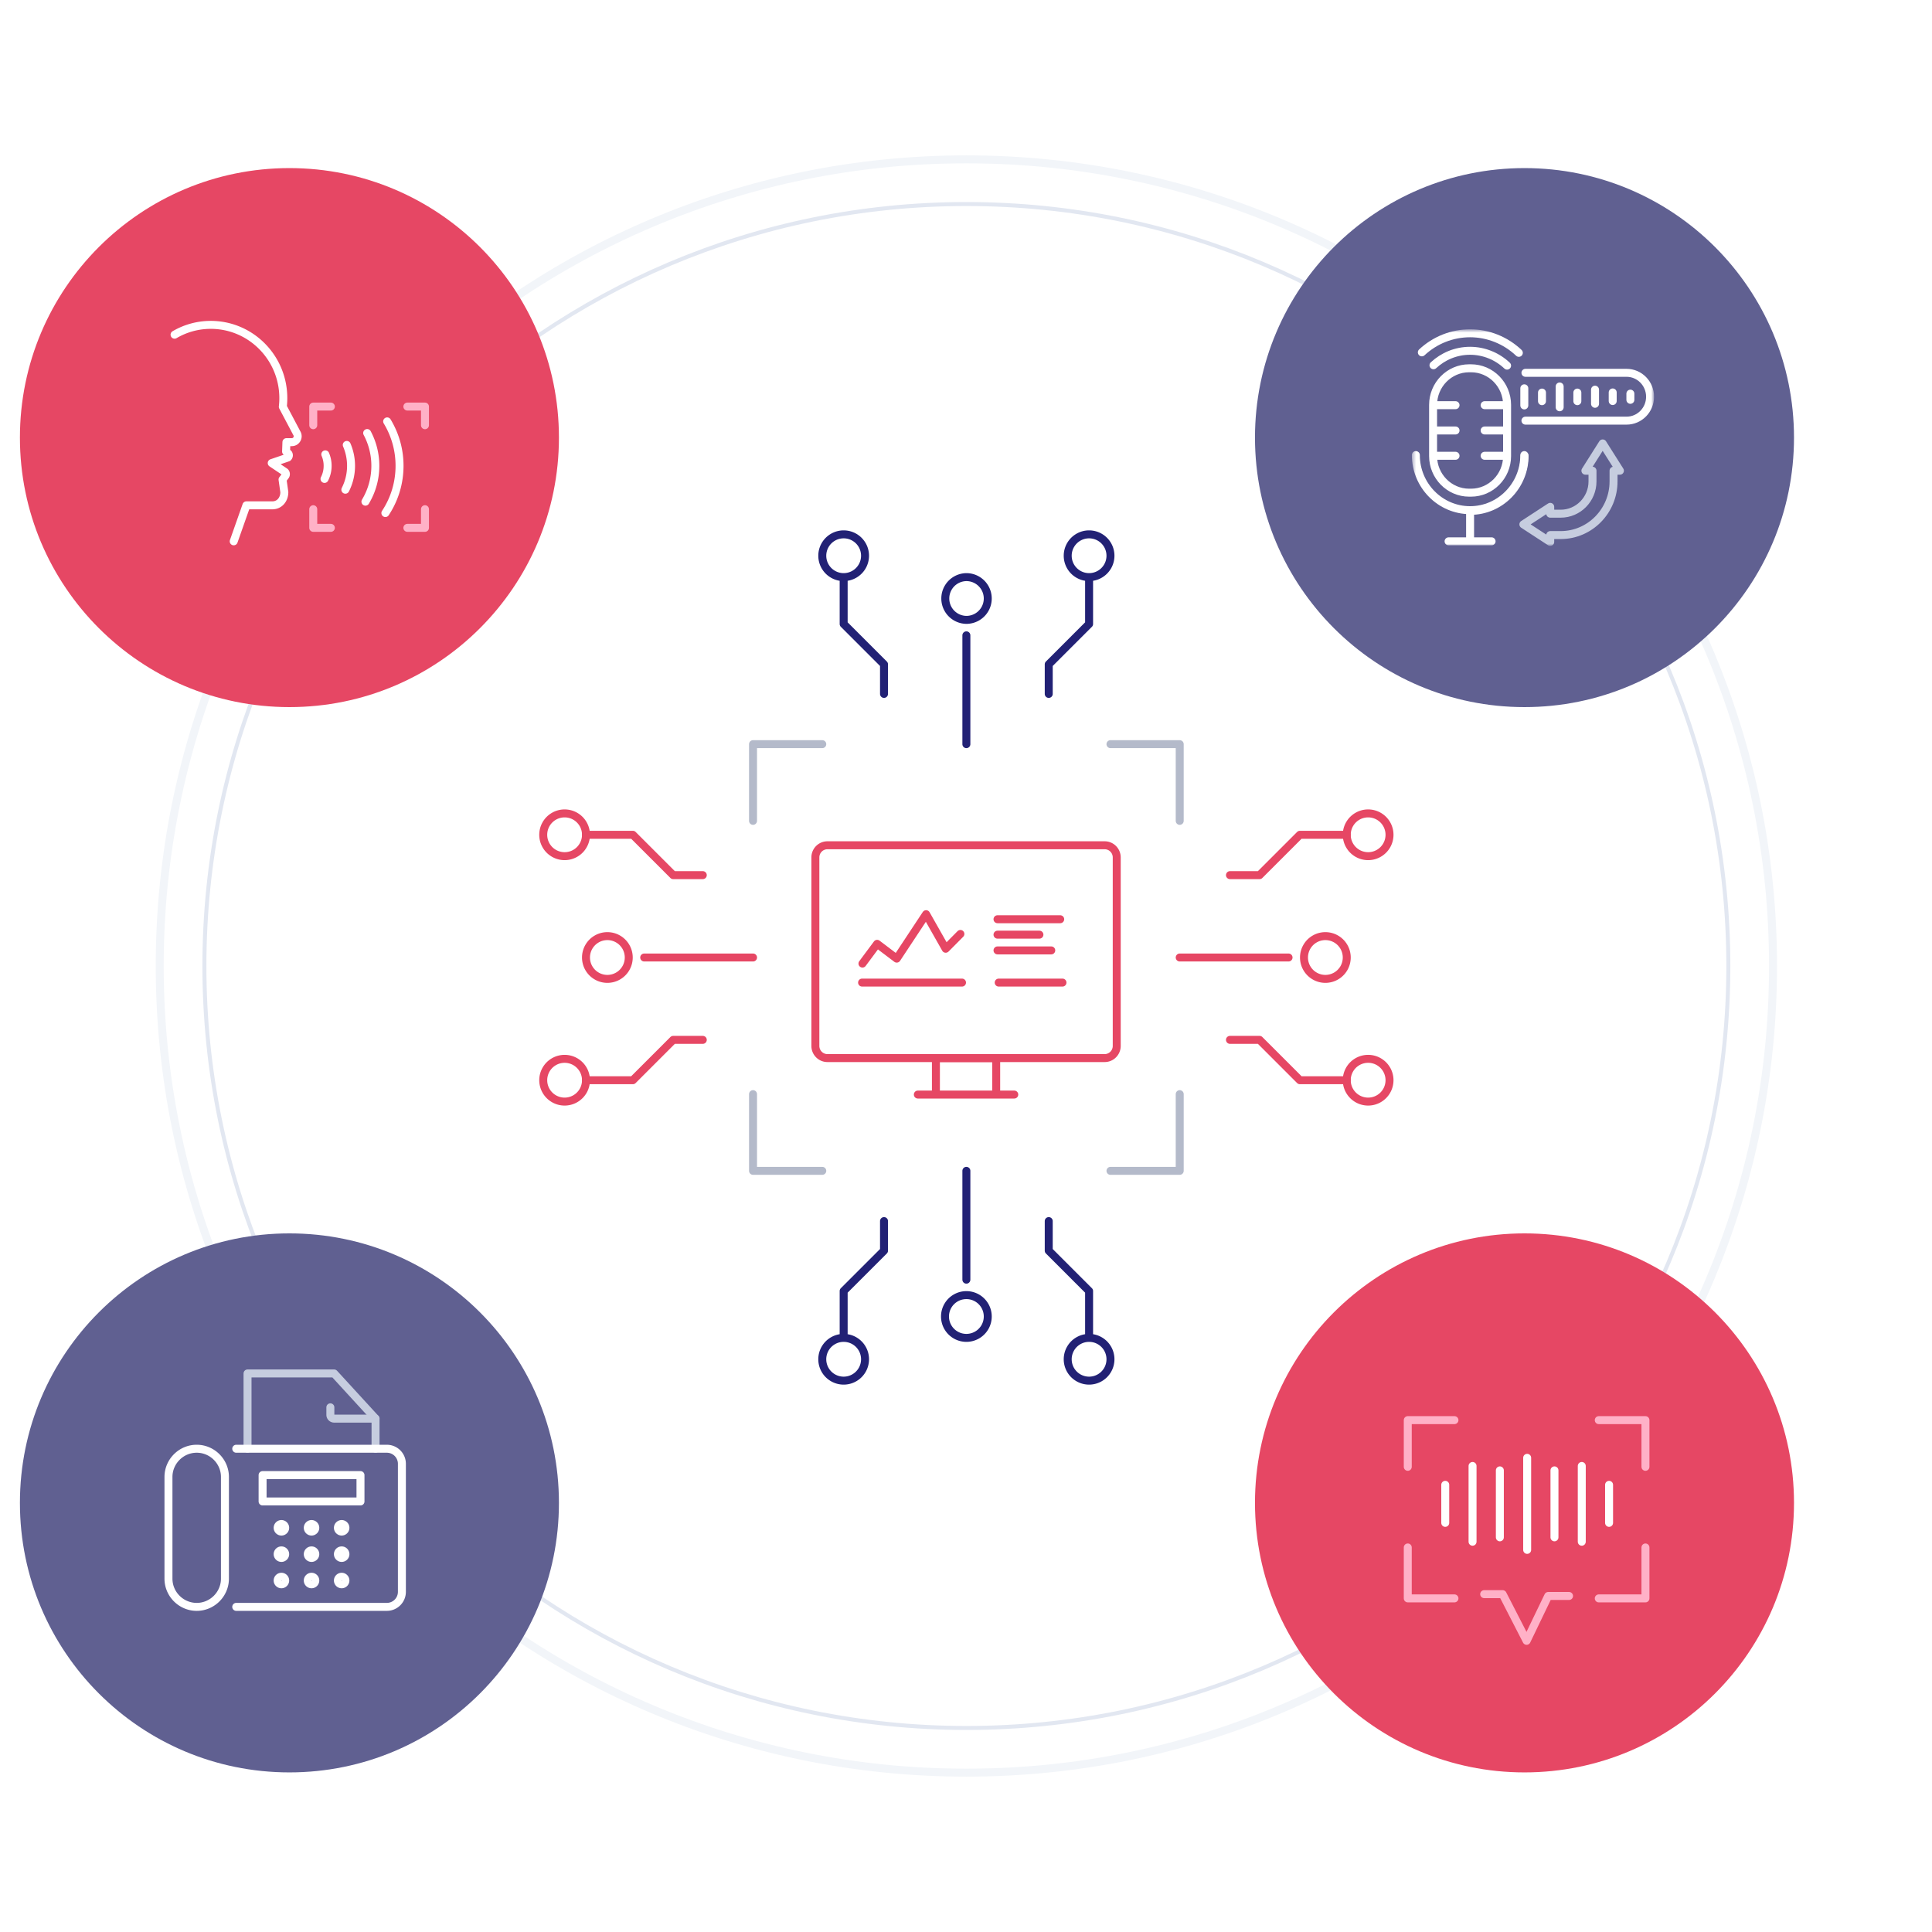
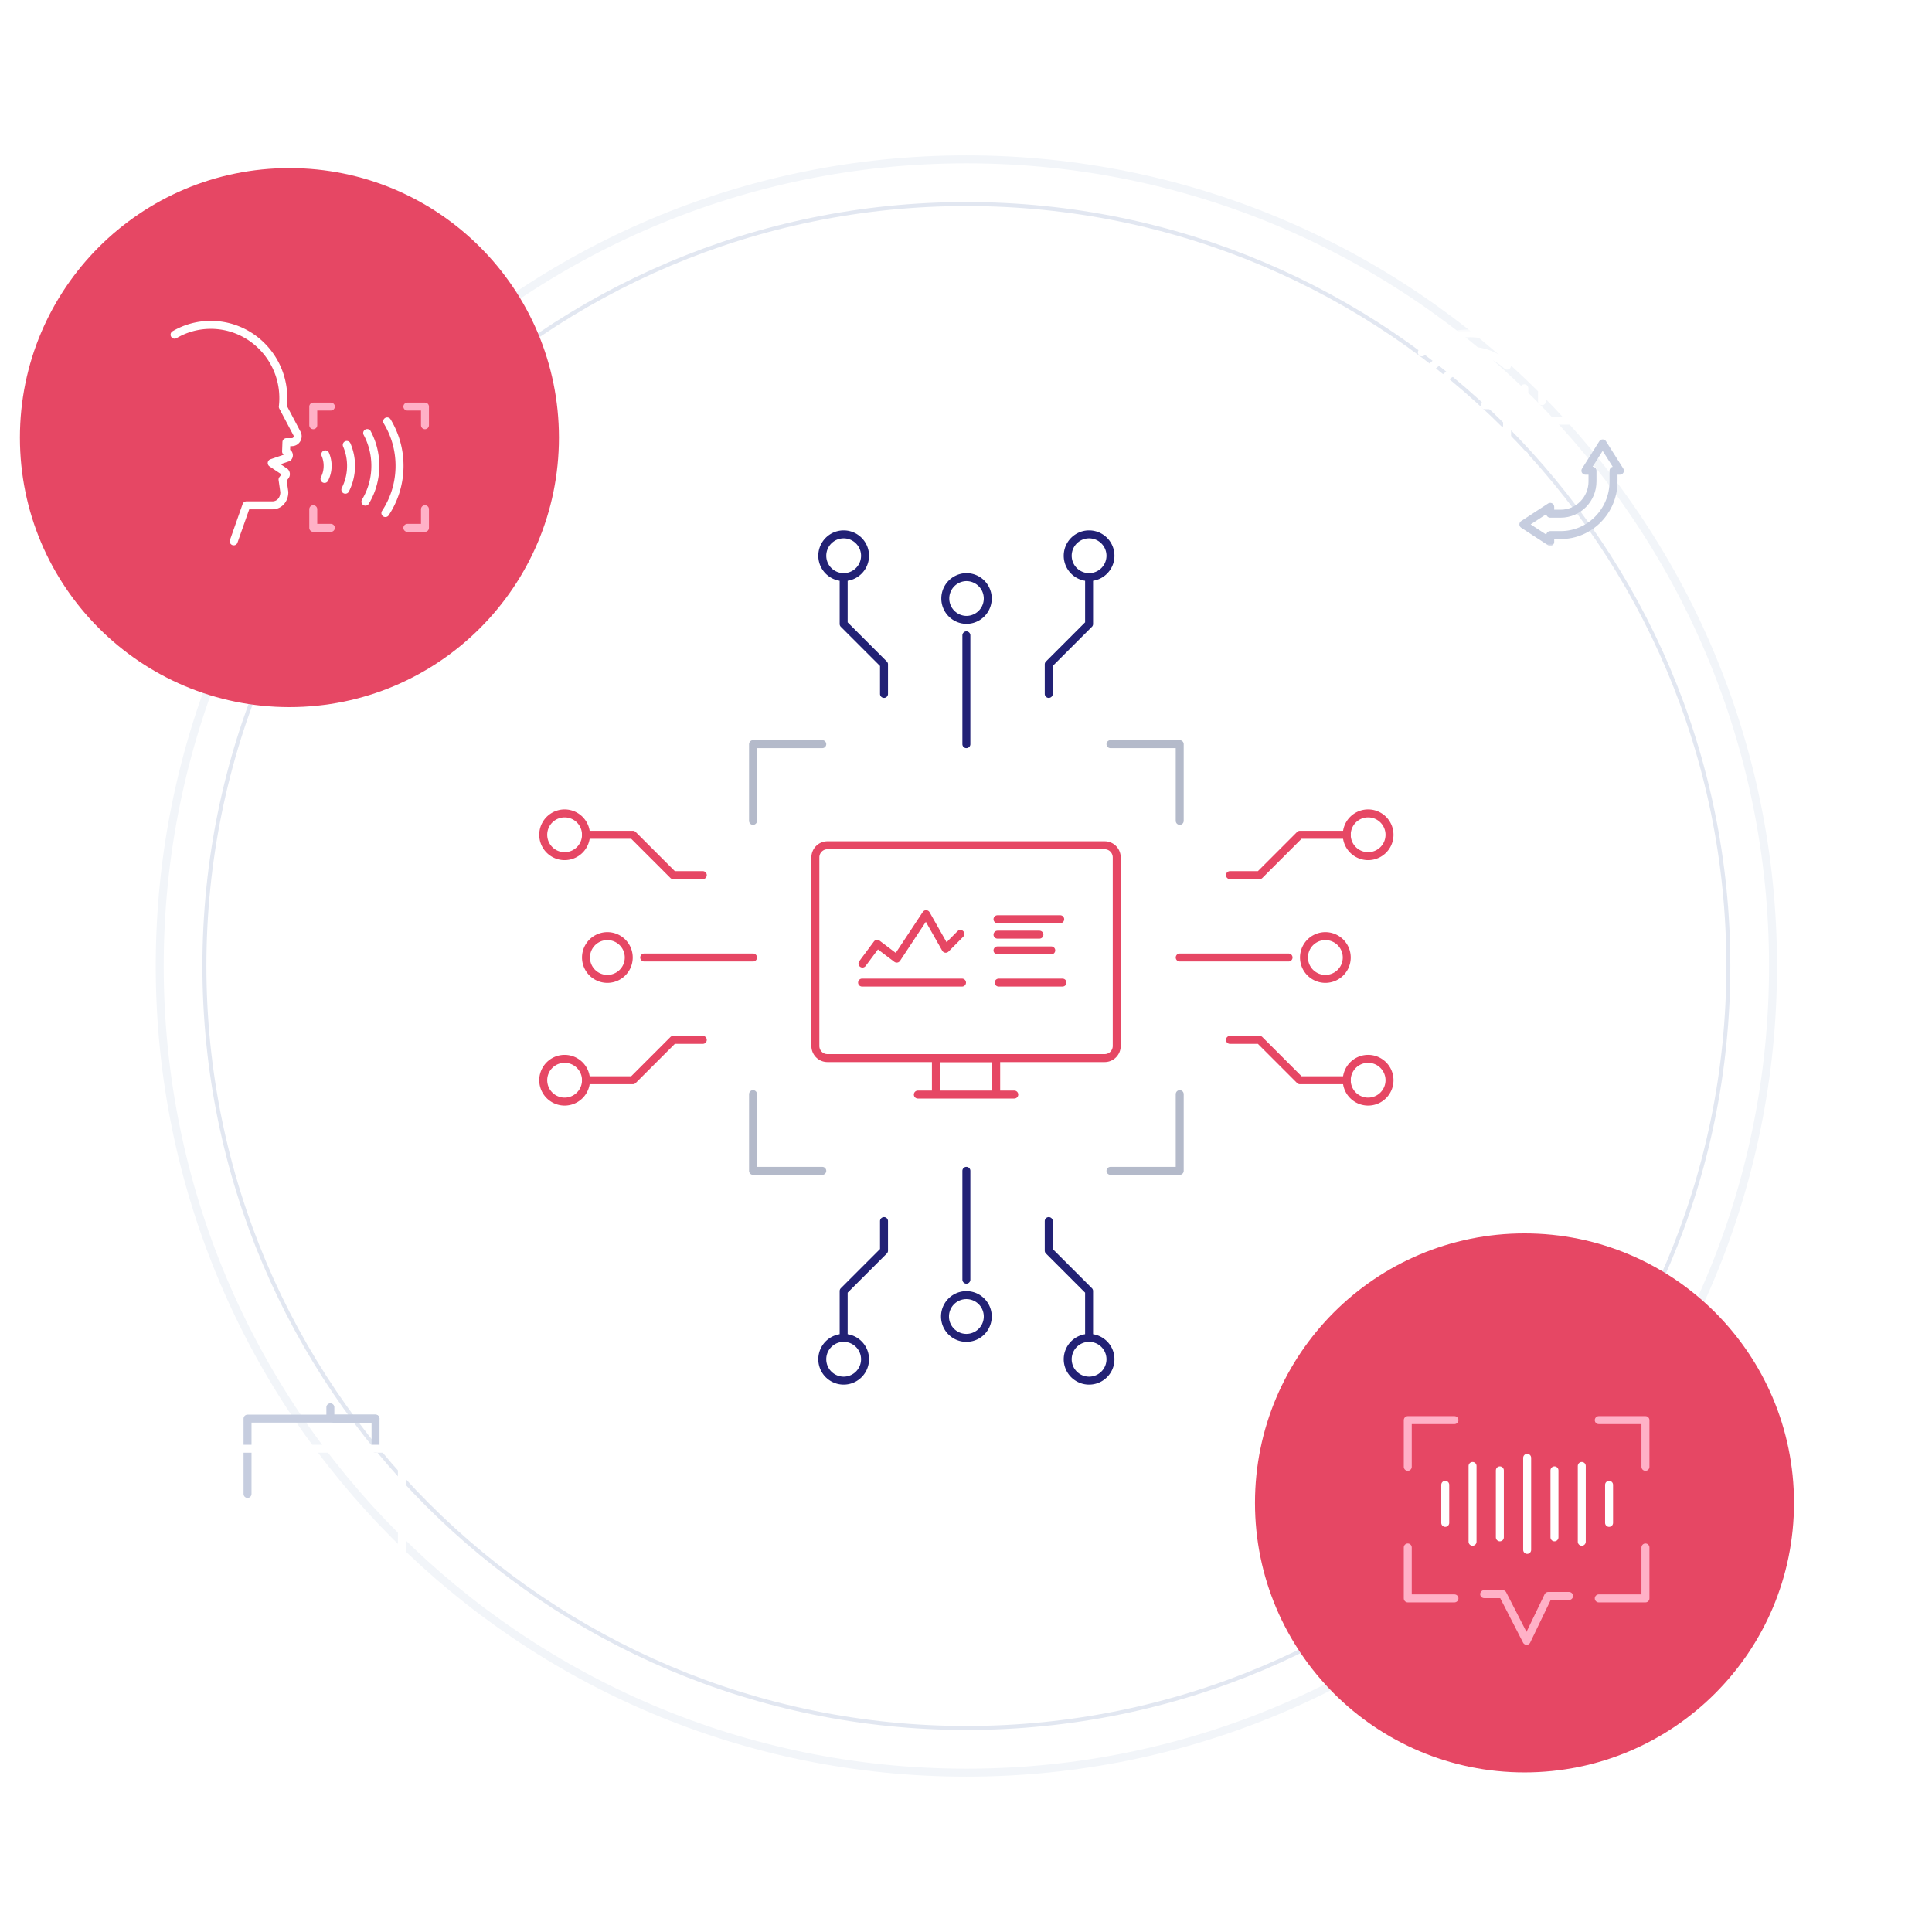
<svg xmlns="http://www.w3.org/2000/svg" width="485" height="485" viewBox="0 0 485 485" fill="none">
  <path d="M242.594 445c111.837 0 202.5-90.662 202.5-202.5S354.431 40 242.594 40c-111.838 0-202.5 90.662-202.5 202.5S130.756 445 242.594 445z" fill="#fff" stroke="#F2F5F9" stroke-width="2" />
  <g filter="url(#filter0_d_184_2326)">
    <path d="M242.594 434.28c105.918 0 191.78-85.863 191.78-191.78S348.512 50.72 242.594 50.72c-105.917 0-191.78 85.863-191.78 191.78s85.863 191.78 191.78 191.78z" fill="#fff" />
    <path d="M242.594 433.78c105.641 0 191.28-85.639 191.28-191.28S348.235 51.22 242.594 51.22 51.314 136.86 51.314 242.5s85.639 191.28 191.28 191.28z" stroke="#E2E7F1" />
  </g>
  <path d="M72.656 177.509c37.365 0 67.656-30.291 67.656-67.656 0-37.365-30.291-67.656-67.656-67.656C35.29 42.197 5 72.487 5 109.853c0 37.365 30.29 67.656 67.656 67.656z" fill="#E64764" />
-   <path d="M382.701 177.509c37.365 0 67.656-30.291 67.656-67.656 0-37.365-30.291-67.656-67.656-67.656-37.366 0-67.656 30.29-67.656 67.656 0 37.365 30.29 67.656 67.656 67.656zM72.656 444.935c37.365 0 67.656-30.291 67.656-67.656 0-37.365-30.291-67.656-67.656-67.656C35.29 309.623 5 339.914 5 377.279c0 37.365 30.29 67.656 67.656 67.656z" fill="#606091" />
  <path d="M382.701 444.935c37.365 0 67.656-30.291 67.656-67.656 0-37.365-30.291-67.656-67.656-67.656-37.366 0-67.656 30.291-67.656 67.656 0 37.365 30.29 67.656 67.656 67.656z" fill="#E64764" />
  <path d="M206.421 293.924h-17.384v-19.257m89.731 19.257h17.383v-19.257m-89.73-87.858h-17.384v19.256m89.731-19.256h17.383v19.256" stroke="#B4BACA" stroke-width="2" stroke-linecap="round" stroke-linejoin="round" />
  <path d="M221.918 174.195v-7.426l-10.129-10.13v-11.761m51.481 29.317v-7.426l10.13-10.13v-11.761m-30.806 41.93v-27.315m.002-3.882a5.366 5.366 0 100-10.733 5.367 5.367 0 000 10.733zm-30.808-10.735a5.366 5.366 0 10.001-10.733 5.366 5.366 0 00-.001 10.733zm61.612 0a5.366 5.366 0 100-10.733 5.366 5.366 0 000 10.733zm-10.13 161.661v7.426l10.13 10.13v11.761m-51.482-29.317v7.426l-10.129 10.13v11.761m30.805-41.93v27.317m.002 14.613a5.367 5.367 0 100-10.734 5.367 5.367 0 000 10.734zm30.804 10.735a5.366 5.366 0 100-10.733 5.366 5.366 0 000 10.733zm-61.612 0a5.367 5.367 0 100-10.734 5.367 5.367 0 000 10.734z" stroke="#222175" stroke-width="2" stroke-linecap="round" stroke-linejoin="round" />
  <path d="M308.766 219.69h7.426l10.129-10.129h11.762m-29.317 51.481h7.426l10.129 10.13h11.762m-41.931-30.805h27.318m9.246 5.367a5.367 5.367 0 100-10.734 5.367 5.367 0 000 10.734z" stroke="#E64764" stroke-width="2" stroke-linecap="round" stroke-linejoin="round" />
  <path d="M343.451 214.928a5.367 5.367 0 10-.002-10.734 5.367 5.367 0 00.002 10.734zm0 61.61a5.367 5.367 0 10-.002-10.734 5.367 5.367 0 00.002 10.734zm-167.029-15.496h-7.426l-10.129 10.13h-11.762m29.317-51.482h-7.426l-10.129-10.129h-11.762m41.931 30.806h-27.317m-9.247 5.367a5.367 5.367 0 100-10.734 5.367 5.367 0 000 10.734z" stroke="#E64764" stroke-width="2" stroke-linecap="round" stroke-linejoin="round" />
  <path d="M141.738 276.538a5.366 5.366 0 100-10.733 5.366 5.366 0 000 10.733zm0-61.61a5.366 5.366 0 005.366-5.367 5.366 5.366 0 10-10.733 0 5.367 5.367 0 005.367 5.367zm135.574-2.736h-69.599c-1.672 0-3.027 1.367-3.027 3.053v47.316c0 1.686 1.355 3.053 3.027 3.053h69.599c1.672 0 3.027-1.367 3.027-3.053v-47.316c0-1.686-1.355-3.053-3.027-3.053z" stroke="#E64764" stroke-width="2" stroke-linecap="round" stroke-linejoin="round" />
  <path d="M250.078 265.614h-15.131v9.158h15.131v-9.158zm-19.67 9.158h24.209m9.285-36.188h-13.496m0-3.951h10.526m-10.526-3.874h15.745m-49.645 11.133l3.688-4.96 4.917 3.72 7.376-11.161 4.918 8.681 3.688-3.721m25.627 12.212h-16.013m-9.206 0H216.41" stroke="#E64764" stroke-width="2" stroke-linecap="round" stroke-linejoin="round" />
  <path d="M71.536 118.471c.28.266.316.703.082 1.011l-.688.906.448 3.155c0 1.83-1.203 3.314-3.015 3.314h-6.508l-3.183 9.034m13.613-21.043l-4.072 1.395 3.324 2.228M43.822 84.02a17.92 17.92 0 018.823-2.465c10.18-.143 18.478 8.147 18.478 18.395 0 .728-.042 1.446-.124 2.153l3.51 6.64c.6.986-.103 2.255-1.249 2.255h-1.358l-.085 2.348.578.533a.76.76 0 01-.11.968m24.906-9.062a21.467 21.467 0 013.108 11.15c0 4.26-1.245 8.366-3.555 11.857m-4.57-20.082a17.46 17.46 0 012.05 8.225 17.43 17.43 0 01-2.49 9.003m-10.269-5.711a7.206 7.206 0 00.783-3.292 7.238 7.238 0 00-.588-2.875m5.391-2.363a13.234 13.234 0 011.074 5.237 13.22 13.22 0 01-1.43 5.999" stroke="#fff" stroke-width="2" stroke-linecap="round" stroke-linejoin="round" />
  <path d="M102.262 102.066h4.421v4.682m-23.625-4.682h-4.421v4.682m4.421 25.761h-4.421v-4.682m23.625 4.682h4.421v-4.682" stroke="#FFB1C7" stroke-width="2" stroke-linecap="round" stroke-linejoin="round" />
  <path d="M362.807 372.741v9.553m6.855-14.285v19.02m6.854-17.915v16.811m20.564-17.917v19.02m6.854-14.286v9.553m-13.709-13.182v16.811m-6.854-19.963v23.114" stroke="#fff" stroke-width="2" stroke-linecap="round" stroke-linejoin="round" />
  <path d="M365.12 401.251H353.4v-12.785m11.72-31.964H353.4v11.72m47.946 33.029h11.72v-12.785m-11.72-31.964h11.72v11.72m-19.179 32.42h-5.235l-5.419 11.263-6.016-11.719h-4.639" stroke="#FFB1C7" stroke-width="2" stroke-linecap="round" stroke-linejoin="round" />
-   <path d="M94.274 363.686v-7.561l-10.397-11.342H62.14v18.903" stroke="#C6CDDF" stroke-width="2" stroke-linecap="round" stroke-linejoin="round" />
+   <path d="M94.274 363.686v-7.561H62.14v18.903" stroke="#C6CDDF" stroke-width="2" stroke-linecap="round" stroke-linejoin="round" />
  <path d="M94.273 356.125H83.877a.945.945 0 01-.945-.946v-1.89" stroke="#C6CDDF" stroke-width="2" stroke-linecap="round" stroke-linejoin="round" />
  <path d="M49.38 403.382c-3.9 0-7.089-3.19-7.089-7.089v-25.519c0-3.899 3.19-7.089 7.089-7.089 3.898 0 7.088 3.19 7.088 7.089v25.519c0 3.899-3.19 7.089-7.088 7.089zm9.925-39.697H97.11a3.78 3.78 0 013.78 3.781v32.135a3.78 3.78 0 01-3.78 3.781H59.305" stroke="#fff" stroke-width="2" stroke-linecap="round" stroke-linejoin="round" />
-   <path d="M90.494 370.301H65.92v6.616h24.574v-6.616zm-19.848 14.177a.945.945 0 100-1.89.945.945 0 000 1.89zm7.561 0a.945.945 0 100-1.89.945.945 0 000 1.89zm7.563 0a.945.945 0 100-1.89.945.945 0 000 1.89zm-15.124 6.617a.945.945 0 100-1.89.945.945 0 000 1.89zm7.561 0a.945.945 0 100-1.89.945.945 0 000 1.89zm7.563 0a.945.945 0 100-1.89.945.945 0 000 1.89zm-15.124 6.616a.945.945 0 100-1.89.945.945 0 000 1.89zm7.561 0a.945.945 0 100-1.89.945.945 0 000 1.89zm7.563 0a.945.945 0 100-1.89.945.945 0 000 1.89z" stroke="#fff" stroke-width="2" stroke-linecap="round" stroke-linejoin="round" />
  <mask id="mask0_184_2326" style="mask-type:luminance" maskUnits="userSpaceOnUse" x="354" y="82" width="62" height="56">
    <path d="M415.195 82.684h-60.73v54.337h60.73V82.684z" fill="#fff" />
  </mask>
  <g mask="url(#mask0_184_2326)" stroke-width="2" stroke-linecap="round" stroke-linejoin="round">
    <path d="M382.656 114.242c0 7.626-6.107 13.829-13.613 13.829-7.506 0-13.613-6.203-13.613-13.829m1.502-25.789c3.316-3.088 7.617-4.788 12.109-4.788 4.493 0 8.906 1.744 12.242 4.91" stroke="#fff" />
    <path d="M359.854 91.692c2.424-2.255 5.651-3.633 9.189-3.633 3.538 0 6.854 1.416 9.288 3.727m-9.52.666h.462c4.999 0 9.057 4.122 9.057 9.2v12.825c0 5.078-4.058 9.201-9.057 9.201h-.462c-4.999 0-9.057-4.123-9.057-9.201v-12.825c0-5.078 4.058-9.2 9.057-9.2zm.232 35.619v7.82m-5.4 0h10.798m-14.687-34.178h5.637m-5.637 6.352h5.637m-5.637 6.351h5.637m7.302-12.703h5.638m-5.638 6.352h5.638m-5.638 6.351h5.638m4.391 0c0 7.625-6.107 13.829-13.613 13.829m13.547-30.768v4.301m4.438-3.231v2.161m13.314-2.888v3.547m4.438-2.853v2.16m-8.875-2.127v2.161m13.312-1.891v1.553m-17.752-3.356v5.227m-8.593 3.355h25.382c3.264 0 5.909-2.687 5.909-6.003 0-3.315-2.645-6.003-5.909-6.003h-25.382" stroke="#fff" />
    <path d="M403.283 112.831l-.959-1.517-4.333 6.85h1.782v2.683c0 4.471-3.58 8.108-7.981 8.108h-2.631v-1.718l-6.743 4.401 6.743 4.401v-1.718h2.631c7.313 0 13.264-6.045 13.264-13.475v-2.683h1.601l-3.374-5.332z" stroke="#C6CDDF" />
  </g>
  <defs>
    <filter id="filter0_d_184_2326" x=".814" y=".72" width="483.561" height="483.56" filterUnits="userSpaceOnUse" color-interpolation-filters="sRGB">
      <feFlood flood-opacity="0" result="BackgroundImageFix" />
      <feColorMatrix in="SourceAlpha" values="0 0 0 0 0 0 0 0 0 0 0 0 0 0 0 0 0 0 127 0" result="hardAlpha" />
      <feOffset />
      <feGaussianBlur stdDeviation="25" />
      <feComposite in2="hardAlpha" operator="out" />
      <feColorMatrix values="0 0 0 0 0 0 0 0 0 0 0 0 0 0 0 0 0 0 0.05 0" />
      <feBlend in2="BackgroundImageFix" result="effect1_dropShadow_184_2326" />
      <feBlend in="SourceGraphic" in2="effect1_dropShadow_184_2326" result="shape" />
    </filter>
  </defs>
</svg>